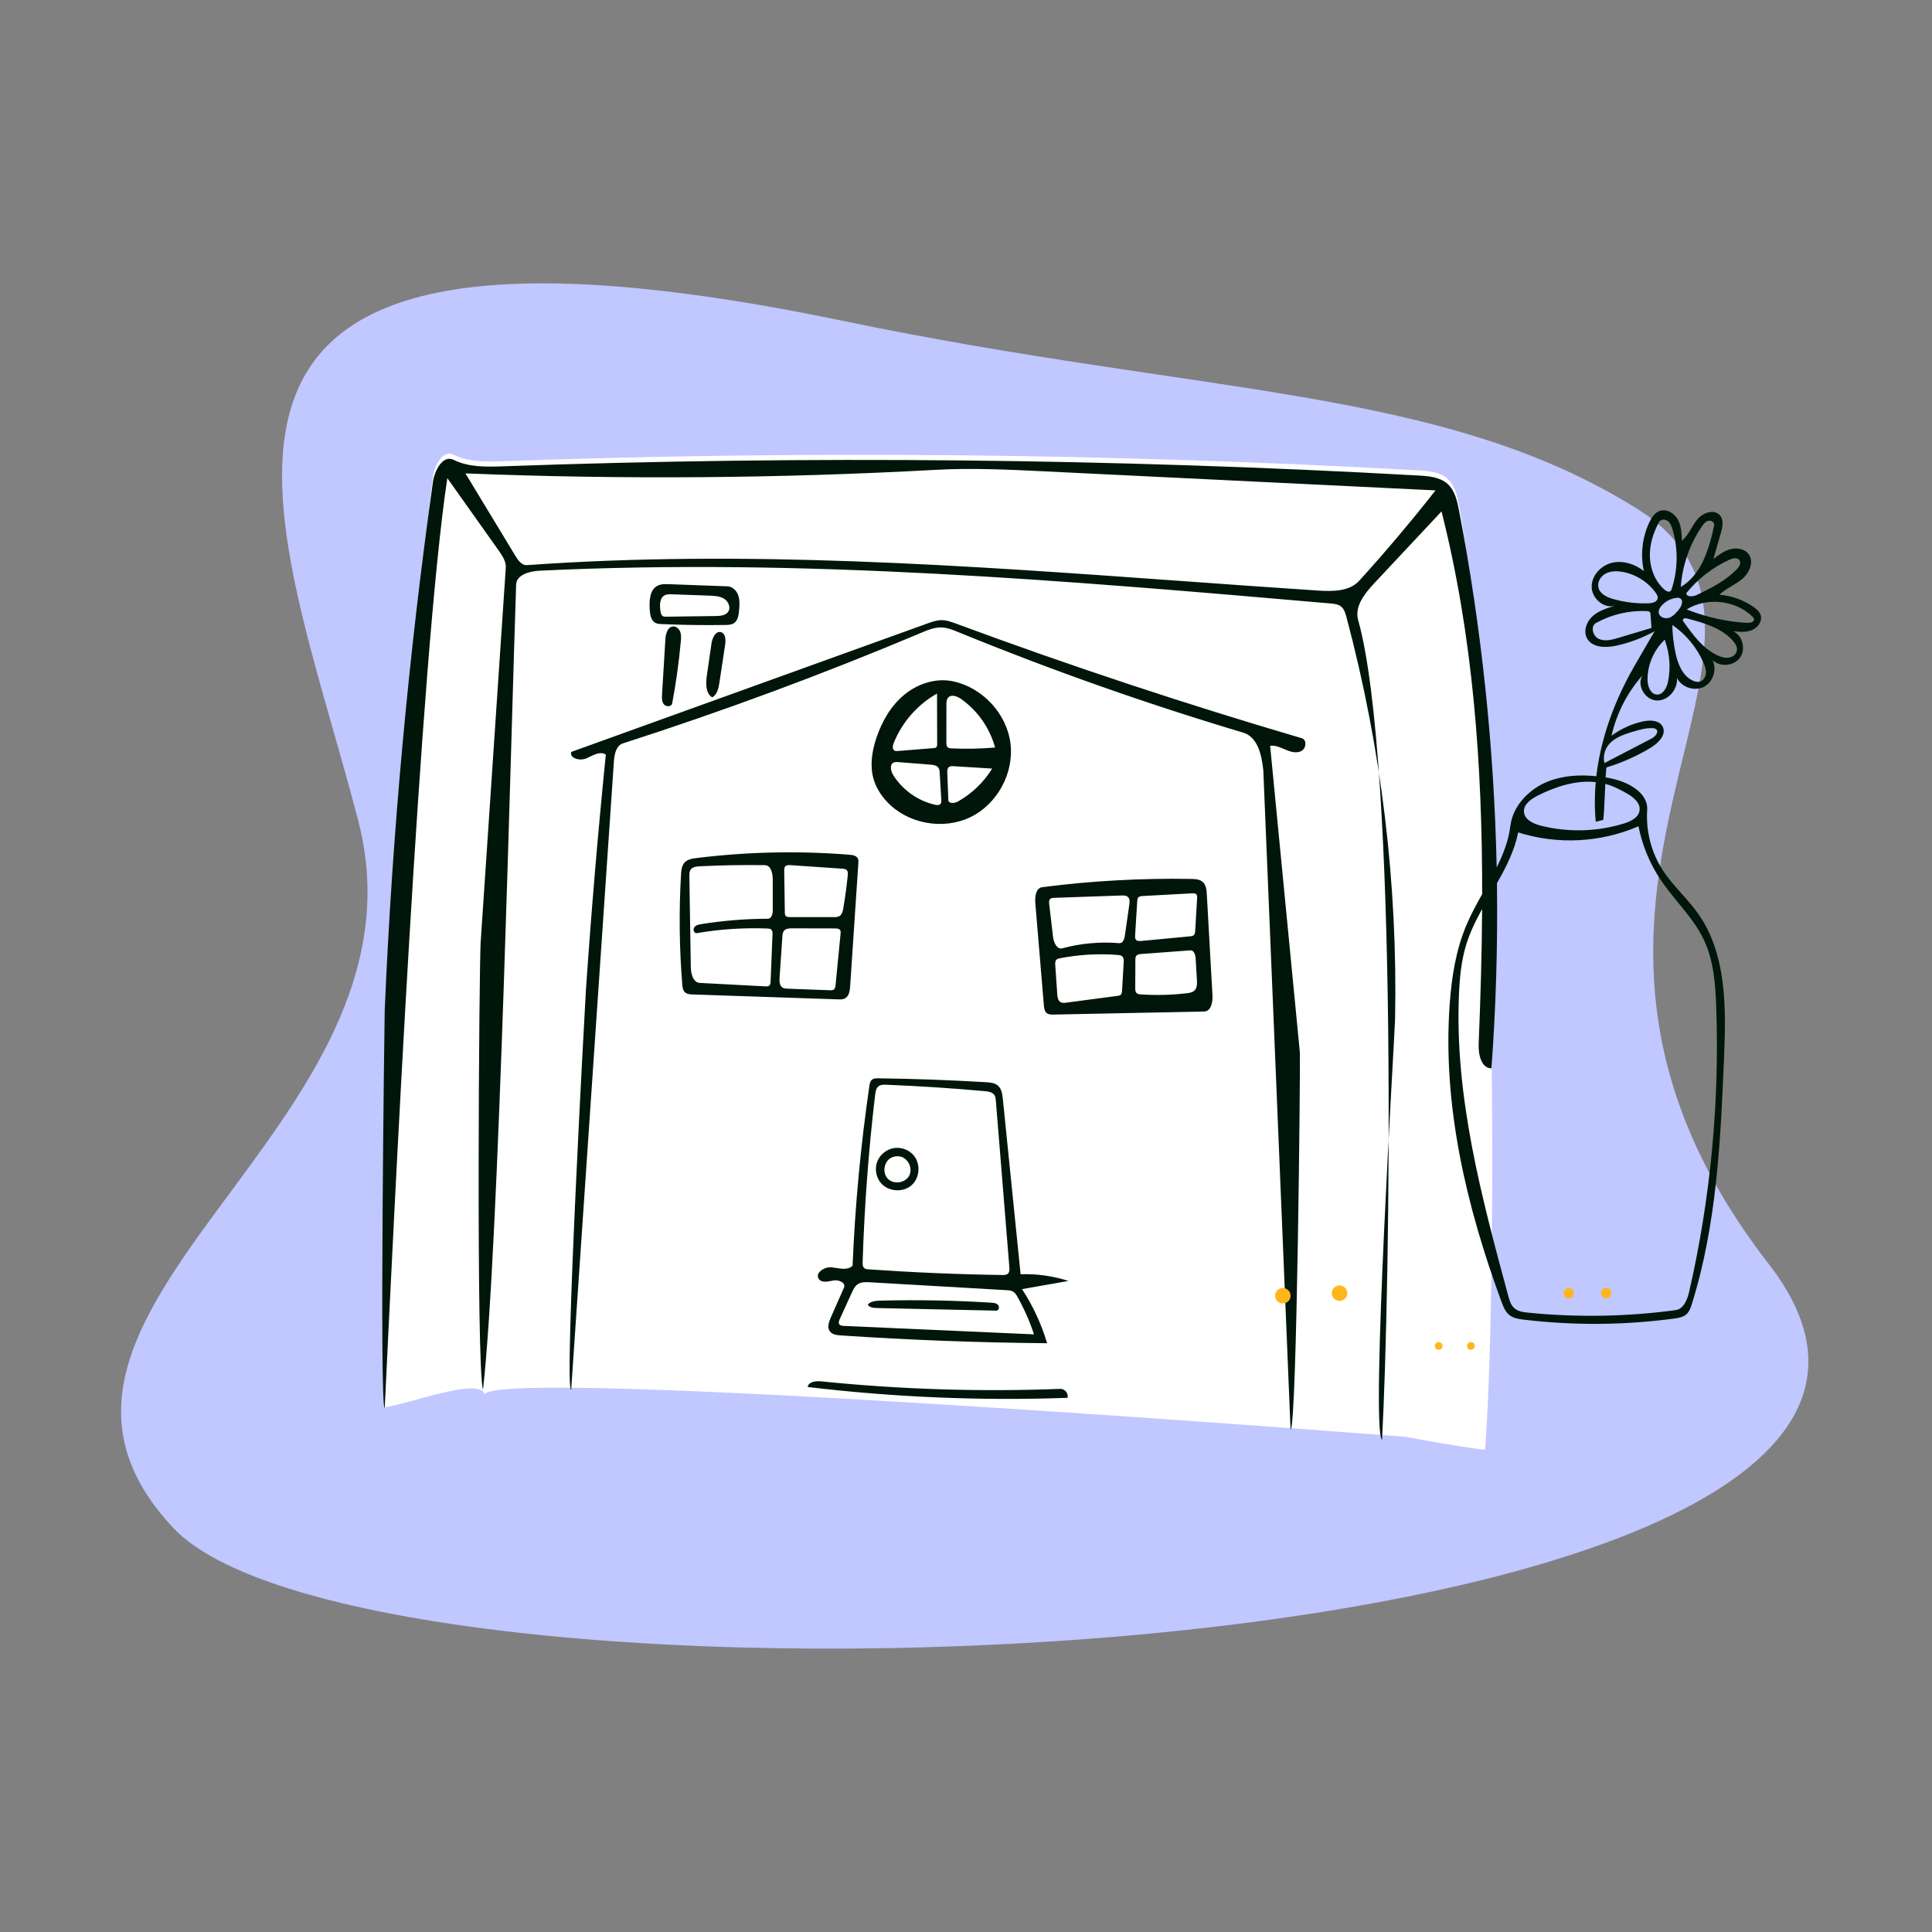
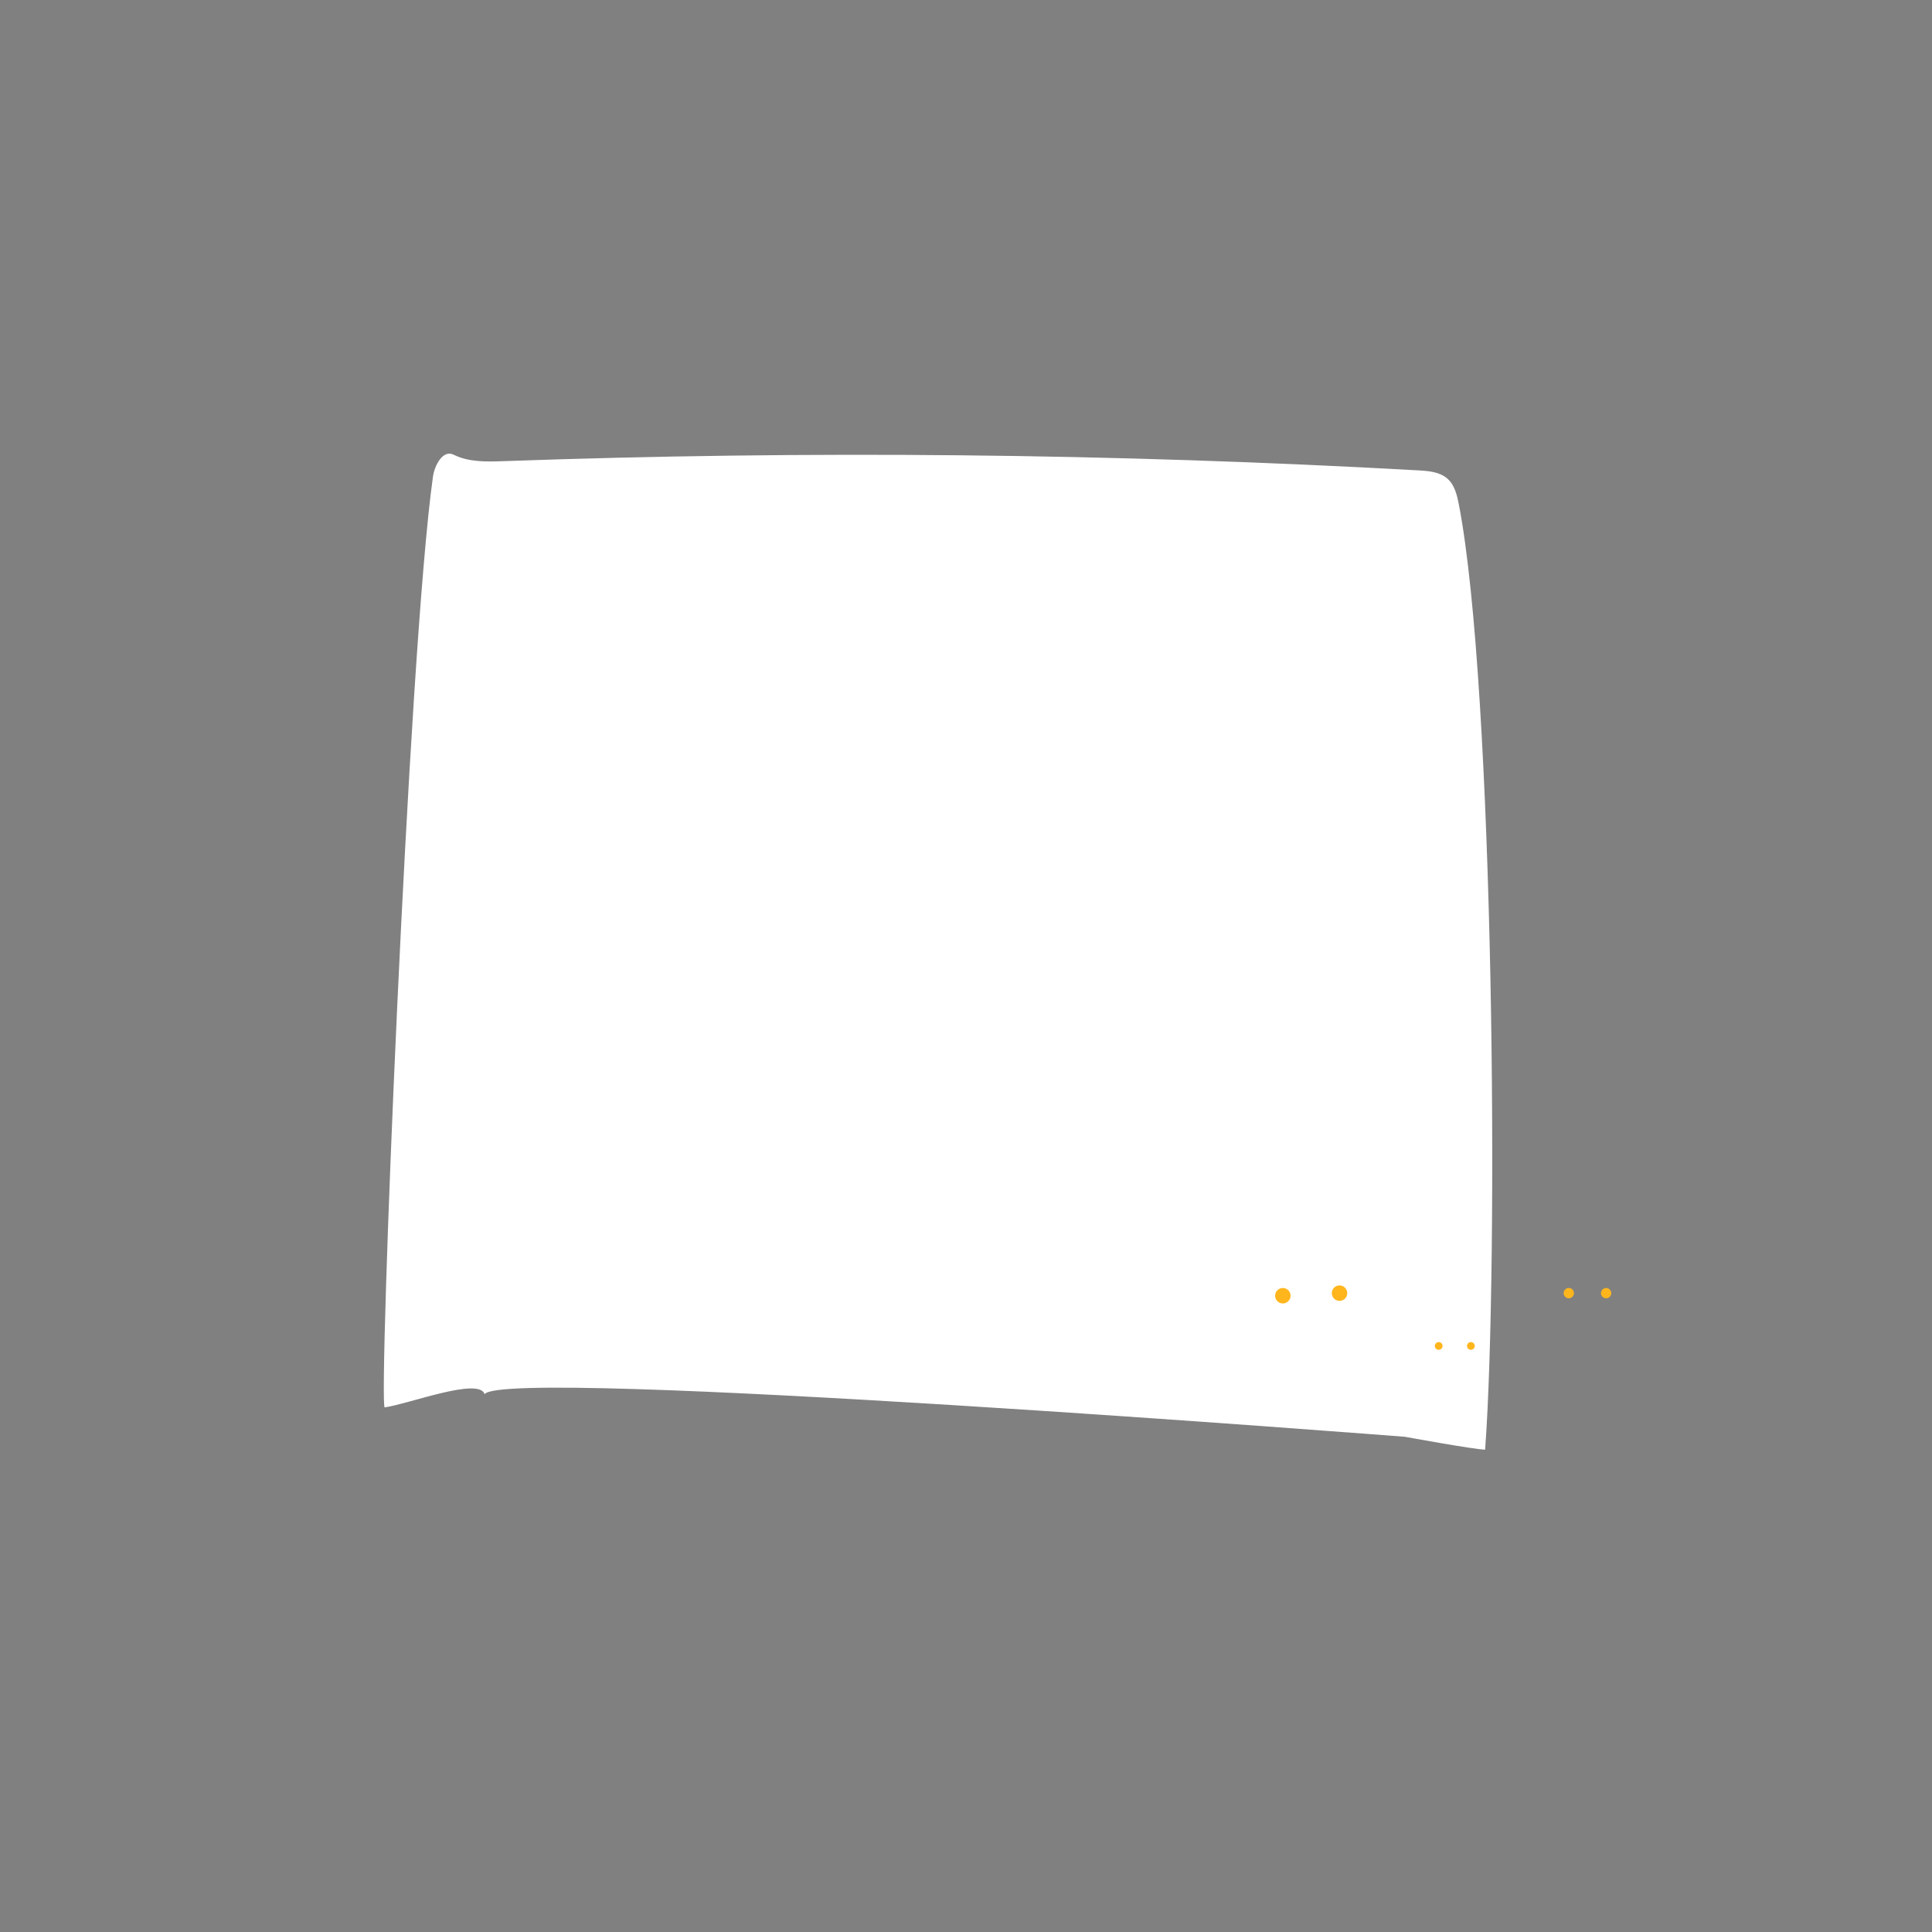
<svg xmlns="http://www.w3.org/2000/svg" width="359" height="359" viewBox="0 0 359 359" fill="none">
  <rect x="0" y="0" width="359" height="359" fill="#808080" stroke="none" />
-   <path fill-rule="evenodd" clip-rule="evenodd" d="M32.154 283.873C-5.789 243.37 81.334 209.645 66.588 152.597C51.842 95.548 19.502 31.089 156.763 59.647C223.736 73.581 267.534 71.745 303.919 94.359C343.089 118.704 275.364 166.174 328.666 234.871C388.005 311.348 70.098 324.376 32.154 283.873Z" fill="#C1C7FF" />
  <path d="M90.049 259.061C89.03 255.855 76.058 260.855 71.488 261.518C70.267 261.695 75.876 121.164 80.446 88.607C80.752 86.42 82.317 83.506 84.299 84.494C87.103 85.891 90.389 85.803 93.523 85.691C150.19 83.669 206.951 84.241 263.566 87.404C265.48 87.511 267.554 87.684 268.979 88.961C270.339 90.178 270.767 92.097 271.11 93.886C277.644 127.986 278.502 234.747 275.964 269.371C274.039 269.355 261.073 266.982 261.073 266.982C261.073 266.982 93.523 253.893 90.049 259.061Z" fill="white" />
-   <path fill-rule="evenodd" clip-rule="evenodd" d="M249.157 112.672C249.763 113.137 249.997 113.926 250.193 114.662C256.68 138.991 259.732 164.227 259.23 189.395C259.172 192.321 254.641 265.596 256.805 267.575C258.306 239.854 259.828 141.938 252.365 115.191C251.666 112.686 253.585 110.276 255.364 108.375L267.86 95.03C273.732 118.223 275.432 142.169 275.413 166.15C274.349 168.044 273.304 169.951 272.471 171.931C270.532 176.537 269.745 181.55 269.382 186.535C268.012 205.358 272.477 224.182 279 241.889C279.338 242.806 279.716 243.768 280.483 244.371C281.234 244.96 282.23 245.106 283.176 245.219C292.438 246.324 301.839 246.253 311.083 245.011C311.893 244.902 312.754 244.761 313.363 244.216C313.912 243.726 314.162 242.992 314.382 242.29C318.984 227.595 319.72 212.008 320.355 196.622C320.737 187.365 320.885 177.352 315.549 169.782C314.62 168.464 313.544 167.257 312.47 166.05C311.216 164.642 309.962 163.234 308.942 161.651C306.842 158.393 305.821 154.449 306.076 150.58C306.303 147.138 302.255 145.136 298.859 144.547C298.692 144.518 298.525 144.49 298.357 144.464C298.418 143.373 298.479 142.611 298.539 142.592C301.425 141.718 304.198 140.48 306.773 138.914C308.181 138.058 309.713 136.476 308.952 135.017C308.332 133.825 306.647 133.764 305.33 134.046C303.21 134.499 301.191 135.414 299.454 136.708C300.383 132.565 302.385 128.666 305.213 125.493C304.057 127.299 305.646 130.034 307.791 130.162C309.936 130.291 311.809 128.106 311.608 125.974C312.468 127.718 314.857 128.512 316.596 127.632C318.334 126.751 319.1 124.36 318.194 122.638C319.577 123.987 322.156 123.793 323.299 122.237C324.443 120.68 323.831 118.149 322.091 117.305C323.252 117.418 324.469 117.524 325.548 117.081C326.627 116.638 327.497 115.454 327.171 114.337C326.97 113.65 326.383 113.151 325.792 112.744C323.934 111.467 321.735 110.688 319.485 110.512C320.157 109.87 320.957 109.391 321.758 108.911C322.445 108.499 323.133 108.087 323.742 107.571C325.06 106.455 325.951 104.436 324.961 103.022C324.247 102.005 322.799 101.728 321.593 102.036C320.386 102.344 319.363 103.119 318.375 103.875L319.748 99.111C320.07 97.994 320.352 96.665 319.605 95.773C318.557 94.521 316.421 95.263 315.383 96.523C314.968 97.027 314.631 97.594 314.296 98.16C313.791 99.011 313.289 99.858 312.527 100.476C312.483 99.128 312.423 97.722 311.771 96.54C311.119 95.358 309.679 94.489 308.404 94.941C307.472 95.271 306.886 96.182 306.466 97.075C305.152 99.871 304.793 103.102 305.46 106.117C303.799 104.805 301.574 104.082 299.515 104.582C297.455 105.083 295.71 106.985 295.763 109.097C295.816 111.209 298.004 113.117 300.053 112.575C298.584 113.012 297.062 113.479 295.926 114.506C294.79 115.532 294.166 117.292 294.908 118.63C295.878 120.38 298.38 120.406 300.339 119.977C302.822 119.433 305.225 118.53 307.45 117.305L303.835 123.525C301.132 128.176 297.625 135.561 296.625 144.236C293.582 143.924 290.483 144.088 287.657 145.207C284.134 146.602 281.12 149.711 280.652 153.474C280.312 156.204 279.331 158.734 278.109 161.193C277.64 138.933 275.301 116.712 271.11 94.842C270.767 93.052 270.339 91.133 268.979 89.916C267.554 88.64 265.48 88.467 263.566 88.359C206.951 85.196 150.19 84.624 93.523 86.646C90.389 86.758 87.103 86.847 84.299 85.45C82.317 84.462 80.752 87.376 80.446 89.562C75.876 122.119 72.885 154.897 71.488 187.741C71.441 188.844 70.488 262.106 71.488 261.632C73.125 227.785 78.065 122.355 83.121 88.845L92.669 102.306C93.35 103.267 94.063 104.331 93.984 105.505L89.314 175.093C89.029 179.345 88.458 254.179 89.75 258.241C92.73 231.951 94.983 135.082 95.907 108.642C95.972 106.773 98.412 106.138 100.287 106.046C149.299 103.667 198.365 107.902 247.25 112.134C247.918 112.192 248.626 112.265 249.157 112.672ZM296.513 145.327C292.86 144.936 289.039 146.16 285.699 147.854C284.453 148.486 283.064 149.491 283.181 150.884C283.301 152.315 284.912 153.067 286.303 153.42C291.376 154.707 296.805 154.562 301.803 153.006C303.052 152.617 304.461 151.924 304.659 150.629C304.887 149.145 303.391 148.023 302.075 147.302C301.12 146.78 300.153 146.27 299.126 145.91C298.852 145.814 298.575 145.729 298.296 145.655C298.269 146.231 298.241 146.846 298.214 147.462C298.105 149.89 297.995 152.321 297.886 152.352C297.434 152.479 296.98 152.598 296.524 152.708C296.282 150.176 296.3 147.706 296.513 145.327ZM272.441 175.552C273.152 173.233 274.222 171.052 275.404 168.916C275.353 177.278 275.104 185.641 274.762 193.975C274.683 195.892 275.214 198.504 277.139 198.519C277.978 187.073 278.317 175.592 278.16 164.117C279.872 161.108 281.426 158.049 282.11 154.674C289.372 156.995 297.471 156.581 304.46 153.533C305.15 157.048 306.54 160.423 308.525 163.404C309.523 164.902 310.671 166.304 311.816 167.703C313.63 169.919 315.439 172.13 316.647 174.713C318.446 178.561 318.757 182.92 318.908 187.166C319.535 204.867 317.849 222.649 313.904 239.915C313.558 241.429 312.883 243.239 311.345 243.446C302.289 244.667 293.09 244.827 283.997 243.92C283.065 243.828 282.067 243.694 281.372 243.066C280.733 242.49 280.48 241.61 280.255 240.779C275.285 222.423 270.272 203.708 271.105 184.708C271.24 181.618 271.536 178.509 272.441 175.552ZM194.256 87.593L266.745 91.123C262.225 96.881 257.499 102.479 252.579 107.902C250.737 109.934 247.586 109.914 244.843 109.733C236.461 109.181 228.075 108.576 219.686 107.971H219.686H219.685H219.685H219.684H219.683H219.683H219.682H219.681H219.681H219.68L219.68 107.971H219.679H219.679H219.678H219.677H219.677H219.676H219.675C179.096 105.047 138.461 102.118 97.926 105.011C96.983 105.078 96.3 104.165 95.811 103.358L86.484 87.966C115.596 89.123 144.764 88.901 173.856 87.305C180.649 86.932 187.46 87.262 194.256 87.593ZM171.21 117.571C172.413 117.064 173.664 116.543 174.969 116.589C176.033 116.627 177.043 117.039 178.027 117.441C195.363 124.537 213.051 130.778 231.005 136.135C233.718 136.944 234.466 140.351 234.745 143.159L239.812 265.66C240.996 265.531 241.652 196.733 241.538 195.552L236.014 138.587C236.911 138.452 237.782 138.831 238.623 139.196C238.678 139.22 238.731 139.243 238.785 139.266L238.856 139.296L238.915 139.322C239.845 139.718 240.947 140.025 241.836 139.544C242.725 139.063 242.875 137.462 241.905 137.176C220.267 130.822 198.85 123.723 177.704 115.898C176.81 115.567 175.891 115.23 174.938 115.235C174.037 115.24 173.169 115.549 172.322 115.855L106.135 139.728C105.838 140.972 107.812 141.433 108.981 140.906C109.159 140.826 109.341 140.738 109.527 140.648C110.558 140.149 111.672 139.61 112.573 140.217C111.101 154.822 109.866 169.451 108.868 184.096C108.774 185.479 104.748 258.345 106.135 258.241L114.076 141.44C114.176 140.133 114.487 138.541 115.74 138.138C134.521 132.098 153.035 125.234 171.21 117.571ZM197.036 258.076C182.217 258.647 167.358 258.181 152.605 256.684C151.599 256.582 150.234 256.732 150.085 257.728C166.094 259.641 182.252 260.315 198.365 259.742C198.583 258.946 197.864 258.044 197.036 258.076ZM185.439 201.735C186.121 202.331 186.257 203.321 186.348 204.221L189.646 236.776C192.655 236.673 195.68 237.097 198.544 238.021L189.913 239.543C191.943 242.644 193.518 246.042 194.57 249.595C181.782 249.483 168.998 249 156.237 248.144C155.494 248.094 154.655 247.994 154.21 247.399C153.664 246.67 154.014 245.643 154.381 244.811L156.834 239.251C157.224 238.365 155.838 237.749 154.885 237.931C154.793 237.949 154.699 237.968 154.604 237.987C153.706 238.168 152.672 238.377 152.161 237.667C151.368 236.564 153.176 235.344 154.529 235.493C154.789 235.521 155.059 235.564 155.332 235.607C156.478 235.787 157.676 235.976 158.425 235.175C158.888 224.013 159.927 212.875 161.538 201.818C161.602 201.379 161.691 200.896 162.04 200.619C162.356 200.369 162.795 200.363 163.199 200.368C169.868 200.454 176.534 200.696 183.191 201.092C183.985 201.139 184.841 201.213 185.439 201.735ZM183.016 202.757C176.932 202.208 170.835 201.811 164.731 201.565C164.207 201.544 163.631 201.54 163.223 201.869C162.785 202.221 162.686 202.837 162.62 203.395C161.393 213.734 160.617 224.127 160.293 234.533C160.28 234.92 160.29 235.361 160.579 235.62C160.8 235.819 161.121 235.85 161.417 235.87C169.683 236.446 177.964 236.796 186.248 236.919C186.625 236.925 187.047 236.913 187.314 236.648C187.604 236.359 187.591 235.895 187.558 235.488L185.051 204.579C185.019 204.183 184.979 203.767 184.75 203.444C184.38 202.92 183.656 202.815 183.016 202.757ZM189.071 240.992C188.86 240.618 188.628 240.23 188.26 240.007C187.898 239.789 187.457 239.759 187.036 239.735L161.64 238.27C160.856 238.225 160.007 238.197 159.362 238.644C158.842 239.004 158.556 239.607 158.294 240.182L156.034 245.132C155.901 245.424 155.77 245.776 155.939 246.049C156.107 246.319 156.478 246.362 156.797 246.376L192.135 247.948C191.343 245.538 190.315 243.205 189.071 240.992ZM162.281 144.607C162.731 146.259 163.665 147.757 164.839 149.006C168.665 153.075 175.219 154.28 180.265 151.869C185.311 149.458 188.469 143.637 187.759 138.107C187.05 132.576 182.548 127.744 177.071 126.595C173.902 125.93 170.518 127.042 168.025 129.101C165.532 131.16 163.863 134.076 162.843 137.138C162.043 139.543 161.616 142.162 162.281 144.607ZM184.9 138.899C182.205 139.134 179.495 139.188 176.793 139.061C176.566 139.051 176.325 139.034 176.145 138.895C175.873 138.686 175.85 138.294 175.851 137.952L175.86 130.94C175.861 130.485 175.876 129.988 176.174 129.642C176.76 128.962 177.875 129.379 178.609 129.897C181.664 132.054 183.93 135.296 184.9 138.899ZM166.844 139.549C166.641 139.565 166.425 139.579 166.244 139.487C165.77 139.247 165.875 138.551 166.071 138.059C167.609 134.211 170.498 130.914 174.117 128.877L174.142 138.263C174.143 138.47 174.134 138.699 173.988 138.844C173.857 138.974 173.657 138.997 173.473 139.011L166.844 139.549ZM165.989 144.041C165.518 143.287 165.25 142.076 166.055 141.696C166.321 141.57 166.631 141.591 166.925 141.614L172.886 142.084C173.456 142.129 174.11 142.222 174.411 142.706C174.571 142.962 174.593 143.277 174.611 143.578L174.908 148.59C174.925 148.884 174.928 149.217 174.718 149.423C174.481 149.656 174.095 149.613 173.77 149.541C170.584 148.829 167.716 146.802 165.989 144.041ZM176.217 148.648L176.023 143.58C176.009 143.218 176.016 142.805 176.287 142.564C176.531 142.347 176.894 142.355 177.22 142.375L184.366 142.815C182.806 145.349 180.589 147.479 177.99 148.94C177.359 149.294 176.245 149.369 176.217 148.648ZM132.334 129.58C131.074 128.787 131.137 126.969 131.349 125.501L132.206 119.577C132.355 118.546 132.959 117.191 133.967 117.467C134.83 117.704 134.881 118.891 134.748 119.772L133.676 126.865C133.52 127.902 133.263 129.087 132.334 129.58ZM122.192 108.835C120.725 109.584 120.626 111.598 120.728 113.237C120.789 114.201 120.961 115.342 121.833 115.766C122.17 115.93 122.555 115.95 122.93 115.966C126.876 116.138 130.828 116.193 134.777 116.131C135.328 116.122 135.911 116.102 136.371 115.8C137.112 115.315 137.257 114.311 137.332 113.431C137.412 112.504 137.487 111.548 137.194 110.665C136.901 109.783 136.138 108.986 135.205 108.952L124.323 108.552C123.598 108.525 122.837 108.506 122.192 108.835ZM123.165 114.492C122.866 114.319 122.784 113.935 122.732 113.594C122.562 112.497 122.54 111.094 123.537 110.599C123.931 110.403 124.393 110.414 124.834 110.43L131.847 110.68C132.787 110.714 133.778 110.763 134.57 111.267C135.363 111.772 135.836 112.903 135.307 113.678C134.83 114.375 133.848 114.456 133.001 114.468L123.776 114.594C123.567 114.597 123.346 114.597 123.165 114.492ZM126.407 117.434C126.207 116.875 125.691 116.383 125.095 116.406C124.056 116.447 123.7 117.788 123.638 118.822L123.019 129.054C122.981 129.693 122.963 130.4 123.374 130.892C123.785 131.384 124.785 131.343 124.903 130.714C125.619 126.903 126.155 123.058 126.506 119.197C126.56 118.606 126.607 117.993 126.407 117.434ZM223.487 163.881C224.113 164.438 224.202 165.365 224.249 166.199L225.297 184.924C225.368 186.194 225.038 187.93 223.762 187.956L195.785 188.526C195.343 188.535 194.863 188.531 194.514 188.261C194.091 187.934 194.013 187.337 193.969 186.805L192.377 167.78C192.278 166.599 192.492 165.003 193.671 164.851C202.843 163.672 212.1 163.161 221.346 163.322C222.1 163.336 222.925 163.379 223.487 163.881ZM209.849 168.053C209.915 167.591 209.96 167.058 209.64 166.717C209.334 166.392 208.828 166.385 208.381 166.4L195.876 166.835C195.614 166.844 195.326 166.864 195.137 167.045C194.899 167.273 194.92 167.651 194.959 167.978L195.669 174.058C195.791 175.101 196.377 176.487 197.395 176.213C200.84 175.285 204.447 174.96 208.003 175.257C208.632 175.309 208.927 174.509 209.017 173.887L209.849 168.053ZM208.496 184.062L208.804 178.814C208.825 178.44 208.831 178.021 208.573 177.75C208.345 177.511 207.984 177.467 207.654 177.442C204.075 177.168 200.458 177.378 196.935 178.064C196.72 178.106 196.493 178.155 196.33 178.303C196.058 178.55 196.062 178.971 196.087 179.337L196.458 184.741C196.497 185.299 196.59 185.949 197.08 186.222C197.397 186.398 197.785 186.355 198.144 186.308L207.685 185.046C207.866 185.022 208.055 184.995 208.2 184.885C208.441 184.702 208.478 184.363 208.496 184.062ZM211.319 167.443L210.926 173.81C210.909 174.092 210.902 174.407 211.086 174.621C211.316 174.888 211.726 174.877 212.078 174.844L221.144 173.987C221.388 173.964 221.65 173.933 221.83 173.767C222.041 173.573 222.072 173.257 222.088 172.971L222.446 166.864C222.46 166.628 222.465 166.364 222.308 166.187C222.127 165.983 221.813 165.981 221.539 165.996L212.344 166.495C212.04 166.512 211.7 166.545 211.505 166.778C211.354 166.957 211.333 167.209 211.319 167.443ZM221.95 184.056C222.455 183.57 222.449 182.775 222.408 182.076L222.173 178.098C222.134 177.429 221.863 176.542 221.192 176.592L212.069 177.271C211.728 177.297 211.343 177.345 211.137 177.617C210.981 177.823 210.973 178.1 210.972 178.357L210.947 183.61C210.946 183.926 210.957 184.276 211.175 184.505C211.386 184.727 211.721 184.763 212.027 184.783C214.854 184.967 217.698 184.893 220.512 184.562C221.026 184.502 221.578 184.415 221.95 184.056ZM127.247 160.231C127.793 159.669 128.633 159.536 129.412 159.44C138.841 158.273 148.39 158.067 157.86 158.826C158.449 158.874 159.14 158.991 159.401 159.519C159.533 159.788 159.517 160.103 159.496 160.403L157.974 183.257C157.916 184.124 157.761 185.145 156.982 185.536C156.607 185.724 156.167 185.714 155.748 185.7L128.743 184.789C128.215 184.772 127.636 184.733 127.256 184.367C126.886 184.011 126.82 183.452 126.779 182.942C126.227 176.154 126.148 169.328 126.543 162.529C126.59 161.711 126.676 160.82 127.247 160.231ZM142.129 160.761C138.095 160.702 134.06 160.773 130.032 160.971C129.403 161.002 128.683 161.085 128.328 161.603C128.09 161.95 128.088 162.401 128.095 162.821L128.365 179.657C128.386 180.916 128.765 182.574 130.027 182.641L142.266 183.286C142.487 183.297 142.727 183.304 142.907 183.175C143.146 183.002 143.179 182.667 143.191 182.373L143.543 173.645C143.556 173.308 143.547 172.919 143.284 172.707C143.105 172.563 142.859 172.547 142.629 172.537C138.233 172.361 133.817 172.648 129.481 173.393C128.985 173.478 128.709 172.726 128.999 172.317C129.289 171.906 129.839 171.791 130.336 171.712C134.418 171.062 138.551 170.729 142.685 170.718C143.381 170.716 143.599 169.787 143.597 169.093L143.588 163.369C143.586 162.259 143.242 160.777 142.129 160.761ZM155.185 172.518L147.176 172.5C146.639 172.499 146.027 172.531 145.684 172.943C145.44 173.235 145.405 173.641 145.379 174.02L144.86 181.637C144.812 182.334 144.84 183.18 145.445 183.531C145.712 183.686 146.034 183.701 146.343 183.713L154.216 184.008C154.46 184.017 154.724 184.02 154.923 183.879C155.182 183.695 155.235 183.34 155.266 183.024L156.195 173.484C156.217 173.267 156.234 173.033 156.12 172.847C155.939 172.552 155.531 172.519 155.185 172.518ZM156.014 170.209C156.472 169.916 156.607 169.321 156.698 168.786C157.043 166.759 157.32 164.72 157.527 162.674C157.564 162.316 157.578 161.903 157.317 161.656C157.118 161.468 156.821 161.44 156.547 161.421L146.89 160.759C146.542 160.735 146.139 160.732 145.909 160.994C145.724 161.203 145.719 161.51 145.722 161.788L145.837 169.596C145.839 169.784 145.846 169.986 145.954 170.141C146.13 170.392 146.487 170.417 146.795 170.417L154.919 170.418C155.296 170.418 155.697 170.412 156.014 170.209ZM163.679 241.679C162.809 241.7 161.842 241.768 161.244 242.398C161.523 242.955 162.27 243.042 162.896 243.055L185.144 243.542C185.61 243.552 185.77 242.835 185.459 242.489C185.148 242.143 184.633 242.089 184.167 242.06C177.348 241.634 170.51 241.506 163.679 241.679ZM169.724 214.624C168.883 213.679 167.57 213.172 166.309 213.308C164.881 213.461 163.573 214.446 163.035 215.773C162.497 217.1 162.751 218.714 163.673 219.812C165.026 221.425 167.742 221.648 169.341 220.277C170.94 218.906 171.124 216.197 169.724 214.624ZM165.532 215.162C166.055 214.868 166.687 214.772 167.273 214.898C168.769 215.219 169.659 217.139 168.934 218.482C168.209 219.824 166.11 220.142 165.017 219.075C163.924 218.009 164.2 215.912 165.532 215.162ZM309.308 109.583C307.586 108.086 306.665 105.799 306.579 103.524C306.495 101.249 307.191 98.992 308.287 96.995C308.581 96.459 309.407 96.438 309.896 96.805C310.386 97.173 310.614 97.786 310.788 98.372C311.854 101.968 311.797 105.887 310.627 109.45C310.585 109.576 310.54 109.707 310.447 109.802C310.148 110.109 309.63 109.864 309.308 109.583ZM306.36 112.103C304.152 112.187 301.93 111.923 299.804 111.322C298.625 110.988 297.318 110.388 297.017 109.203C296.757 108.178 297.428 107.082 298.363 106.584C299.299 106.086 300.425 106.082 301.47 106.264C303.941 106.693 306.22 108.13 307.67 110.17C307.88 110.466 308.082 110.809 308.031 111.169C307.932 111.856 307.056 112.076 306.36 112.103ZM306.696 114.153L306.872 116.682L300.696 118.535C299.51 118.89 298.193 119.239 297.073 118.713C295.952 118.188 295.491 116.354 296.574 115.755C299.431 114.176 302.732 113.403 305.996 113.55C306.219 113.56 306.474 113.592 306.601 113.776C306.676 113.884 306.687 114.022 306.696 114.153ZM319.138 121.78C316.433 120.518 314.584 117.986 312.856 115.556C312.777 115.445 312.693 115.319 312.708 115.183C312.743 114.859 313.212 114.847 313.528 114.931C316.609 115.746 319.877 116.673 321.993 119.05C322.443 119.556 322.849 120.193 322.746 120.861C322.637 121.574 321.947 122.095 321.232 122.204C320.518 122.312 319.793 122.085 319.138 121.78ZM316.989 125.128C316.931 125.803 316.508 126.489 315.85 126.66C315.448 126.764 315.019 126.667 314.636 126.506C312.678 125.683 311.787 123.43 311.344 121.358C310.976 119.641 310.776 117.888 310.746 116.132C313.29 117.872 315.326 120.341 316.545 123.166C316.814 123.788 317.048 124.453 316.989 125.128ZM317.429 96.772C317.96 96.637 318.638 97.064 318.525 97.597C317.6 101.98 316.177 106.78 312.319 109.075C312.603 105.073 313.966 101.151 316.226 97.83C316.533 97.379 316.899 96.908 317.429 96.772ZM324.835 115.735C324.177 115.727 323.52 115.672 322.866 115.6C319.629 115.24 316.442 114.444 313.418 113.241C317.154 110.934 322.429 111.497 325.591 114.538C325.751 114.692 325.916 114.874 325.924 115.095C325.94 115.567 325.308 115.741 324.835 115.735ZM306.141 126.311C306.123 123.626 307.233 120.952 309.148 119.065C309.088 118.846 309.581 118.978 309.42 119.138C310.272 121.531 310.457 124.156 309.951 126.644C309.72 127.776 309.044 129.108 307.887 129.058C306.684 129.005 306.149 127.511 306.141 126.311ZM306.868 137.247L298.135 141.79C297.909 140.851 298.048 139.829 298.515 138.983C299.509 137.185 301.687 136.462 303.666 135.892C304.767 135.574 305.892 135.253 307.038 135.299C307.295 135.309 307.572 135.347 307.759 135.523C308.317 136.045 307.547 136.894 306.868 137.247ZM321.335 104.011C321.961 103.724 322.838 103.527 323.227 104.094C323.606 104.643 323.146 105.372 322.675 105.844C320.626 107.899 318 109.27 315.379 110.522C314.658 110.866 313.514 111.028 313.315 110.257C315.456 107.595 318.226 105.438 321.335 104.011ZM310.135 114.798C309.379 115.045 308.37 114.688 308.229 113.907C308.139 113.411 308.417 112.92 308.751 112.541C309.437 111.761 310.412 111.24 311.443 111.101C311.694 111.067 311.965 111.058 312.188 111.18C312.907 111.57 312.459 112.663 311.94 113.295C311.436 113.909 310.891 114.552 310.135 114.798Z" fill="#00160A" />
  <path d="M298.449 241.248C298.977 241.248 299.406 240.819 299.406 240.291C299.406 239.762 298.977 239.333 298.449 239.333C297.92 239.333 297.491 239.762 297.491 240.291C297.491 240.819 297.92 241.248 298.449 241.248Z" fill="#FFB61D" />
  <path d="M291.508 241.248C292.037 241.248 292.465 240.819 292.465 240.291C292.465 239.762 292.037 239.333 291.508 239.333C290.979 239.333 290.551 239.762 290.551 240.291C290.551 240.819 290.979 241.248 291.508 241.248Z" fill="#FFB61D" />
  <path d="M273.319 250.821C273.715 250.821 274.037 250.5 274.037 250.103C274.037 249.707 273.715 249.385 273.319 249.385C272.922 249.385 272.601 249.707 272.601 250.103C272.601 250.5 272.922 250.821 273.319 250.821Z" fill="#FFB61D" />
  <path d="M267.335 250.821C267.732 250.821 268.053 250.5 268.053 250.103C268.053 249.707 267.732 249.385 267.335 249.385C266.939 249.385 266.617 249.707 266.617 250.103C266.617 250.5 266.939 250.821 267.335 250.821Z" fill="#FFB61D" />
  <path d="M248.907 241.727C249.7 241.727 250.343 241.084 250.343 240.291C250.343 239.498 249.7 238.855 248.907 238.855C248.114 238.855 247.471 239.498 247.471 240.291C247.471 241.084 248.114 241.727 248.907 241.727Z" fill="#FFB61D" />
  <path d="M238.376 242.205C239.169 242.205 239.812 241.562 239.812 240.769C239.812 239.976 239.169 239.333 238.376 239.333C237.583 239.333 236.94 239.976 236.94 240.769C236.94 241.562 237.583 242.205 238.376 242.205Z" fill="#FFB61D" />
</svg>